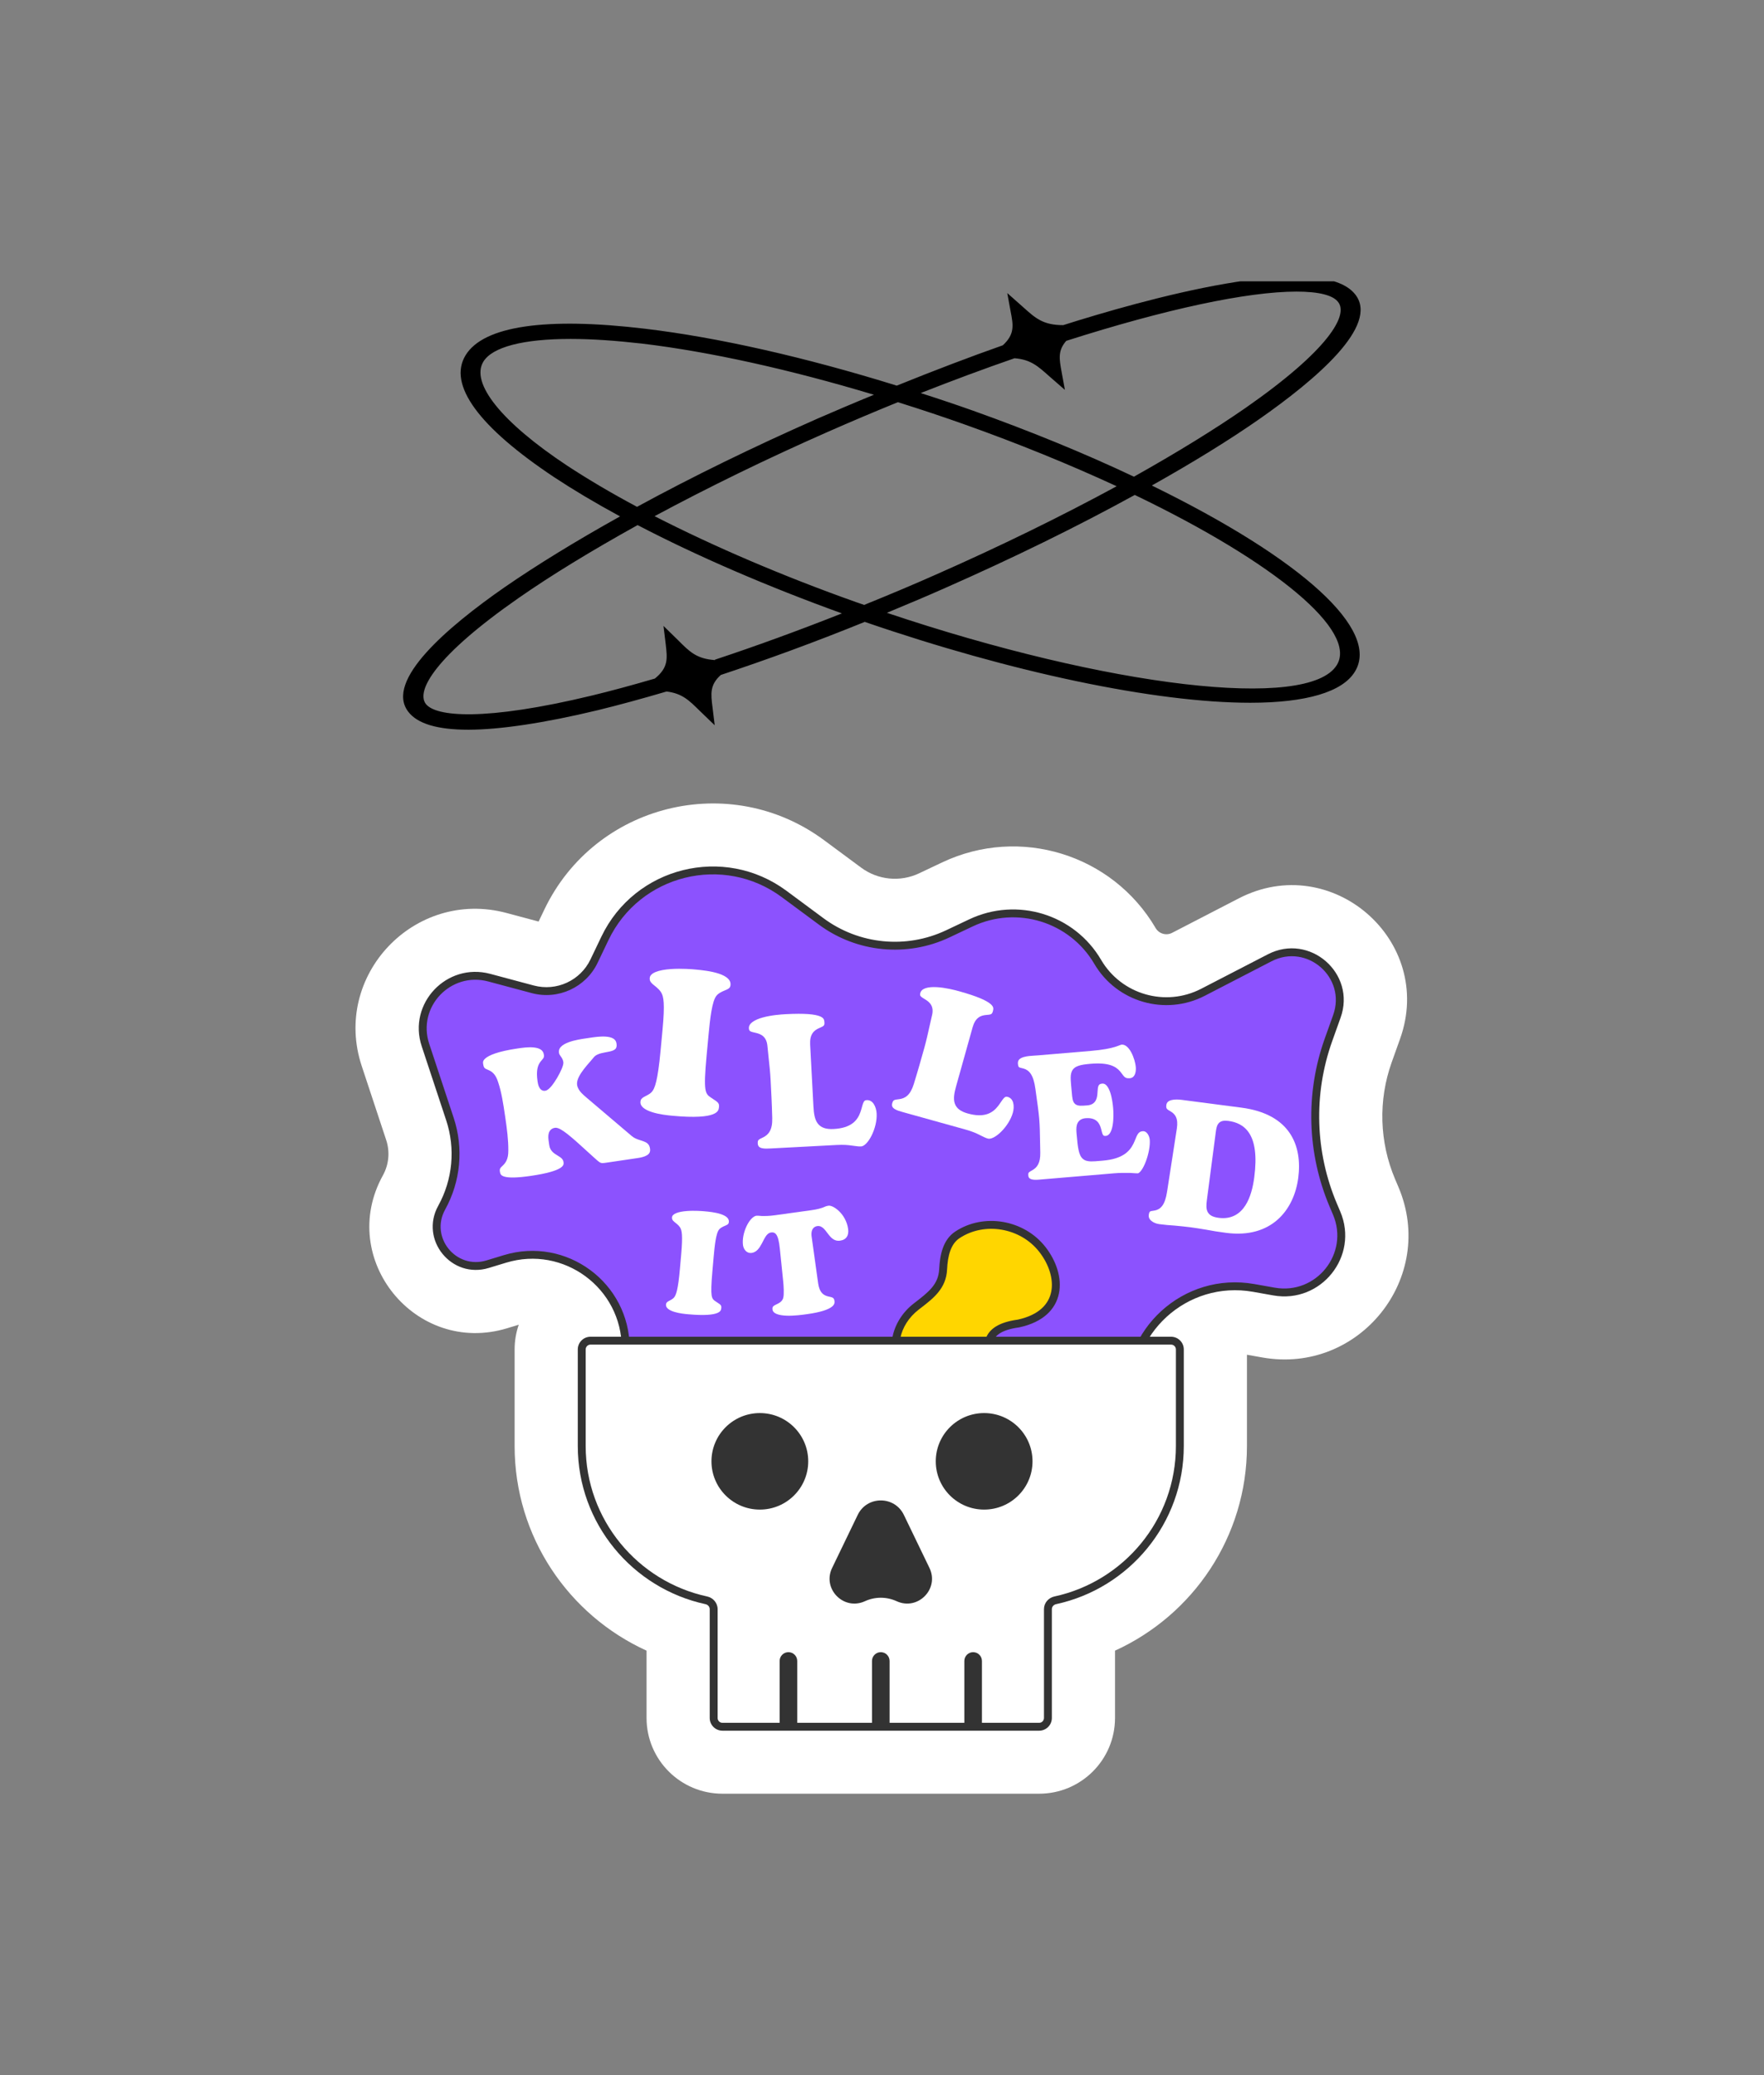
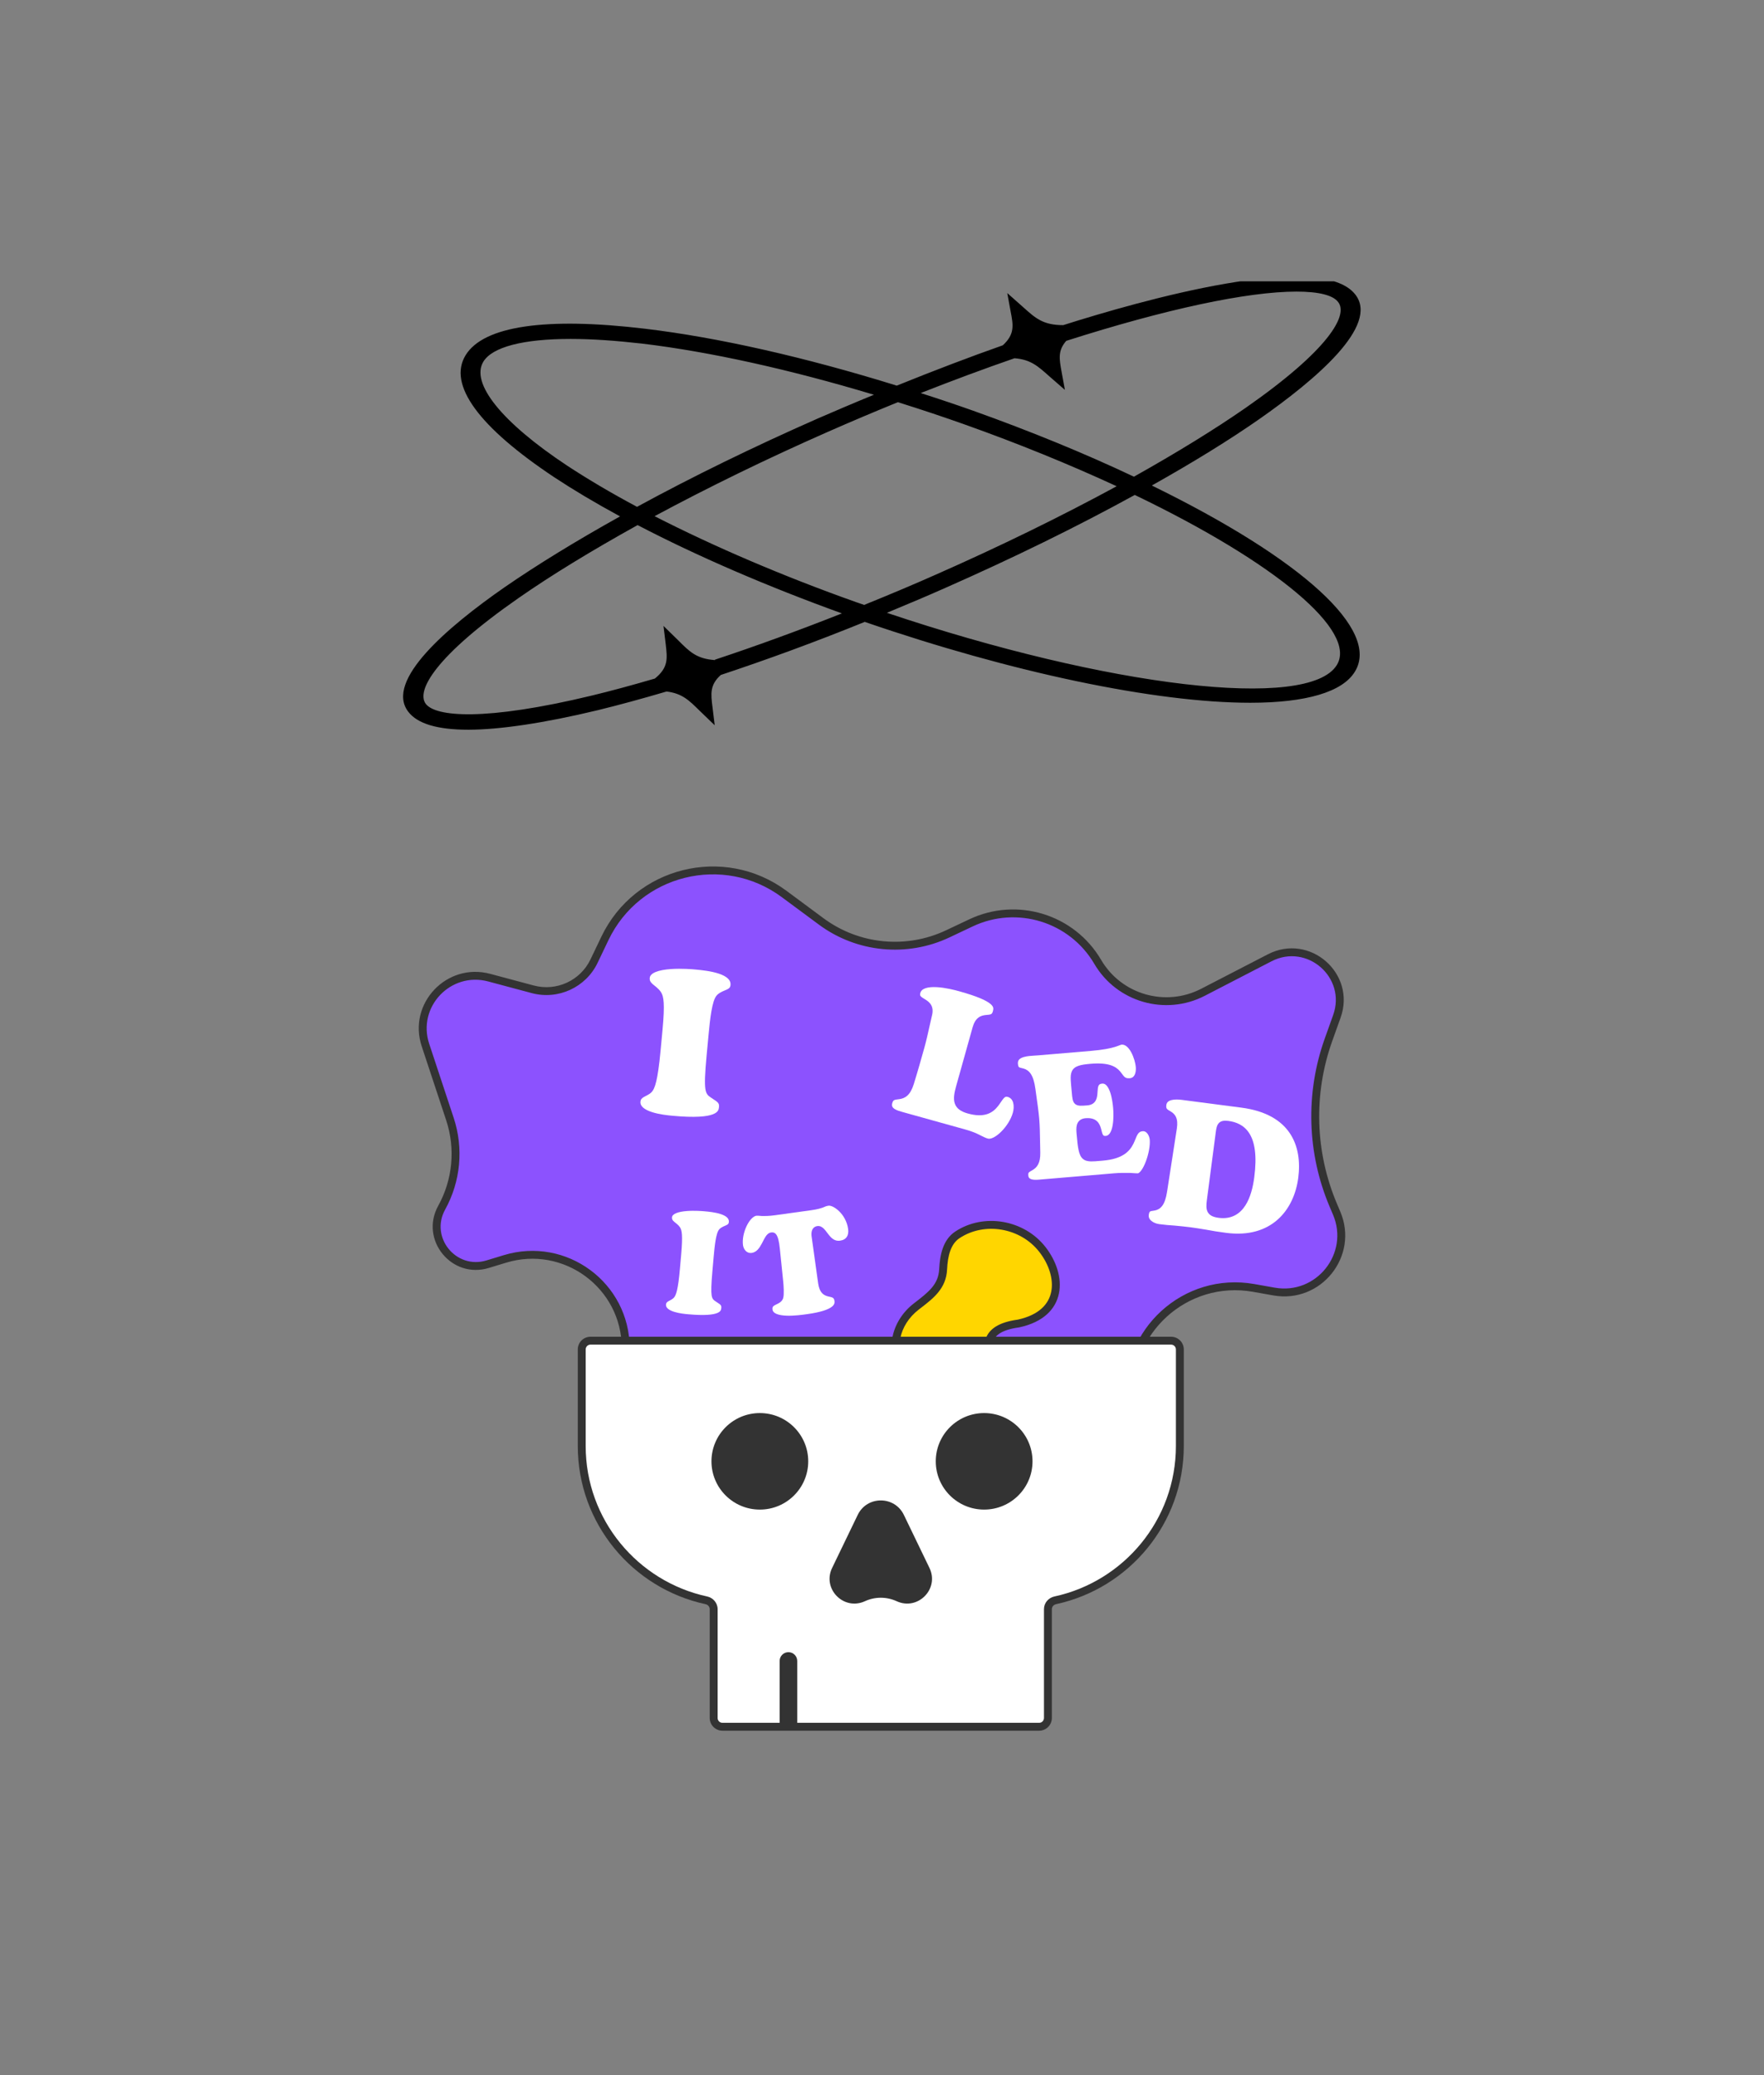
<svg xmlns="http://www.w3.org/2000/svg" width="392" height="461" viewBox="0 0 392 461" fill="none">
  <rect x="0" y="0" width="392" height="461" fill="#808080" stroke="none" />
  <g clip-path="url(#clip0_3103_3475)">
    <path d="M256.004 107.838C265.16 102.698 273.201 97.746 279.82 93.125C292.44 84.306 306.482 72.375 301.224 65.49C293.553 55.398 253.53 66.763 236.271 72.233C231.755 72.233 230.085 70.677 227.301 68.178L223.837 65.112L224.58 69.168C225.198 72.328 225.507 74.261 222.848 76.713C215.486 79.307 207.568 82.325 199.279 85.674C178.927 79.354 159.565 74.969 143.358 73.035C121.274 70.394 107.417 72.422 103.458 78.93C99.499 85.438 106.304 94.822 123.191 106.046C127.336 108.781 132.223 111.705 137.79 114.723C127.893 120.241 119.294 125.523 112.119 130.474C99.437 139.293 85.457 151.224 90.715 158.109C92.757 160.797 97.21 162.118 104.077 162.118C110.943 162.118 120.903 160.656 132.842 157.779C137.481 156.647 142.492 155.28 148.121 153.629C151.647 154.054 153.132 155.61 155.544 157.968L158.823 161.128L158.328 157.072C157.957 154.148 157.709 152.167 160.184 149.951C170.267 146.603 181.03 142.688 192.165 138.161C224.765 149.385 256.747 156.129 277.841 156.129C290.275 156.129 298.378 153.724 301.1 149.196C306.729 140 289.47 124.249 256.004 107.885V107.838ZM197.114 136.133C201.877 134.153 206.145 132.361 210.166 130.569C225.136 123.966 239.302 117.034 252.169 109.96C283.656 125.098 301.657 140.236 297.079 147.734C290.831 157.968 246.292 152.686 197.052 136.133H197.114ZM158.885 146.65C154.802 146.367 153.255 144.811 150.719 142.264L147.44 139.057L147.935 143.113C148.307 146.32 148.554 148.3 145.523 150.753C140.203 152.309 135.625 153.535 131.543 154.525C107.665 160.279 96.777 159.241 94.612 156.365C92.447 153.488 96.654 145.801 115.212 132.879C122.511 127.786 131.419 122.363 141.688 116.657C154.987 123.589 170.638 130.333 187.093 136.275C177.319 140.142 167.854 143.585 158.885 146.555V146.65ZM126.841 75.299C131.543 75.299 136.862 75.676 142.677 76.336C157.647 78.128 175.401 82.042 194.206 87.701C189.567 89.588 185.546 91.333 181.711 92.983C167.483 99.255 153.936 105.858 141.564 112.601C135.625 109.442 130.429 106.329 126.037 103.452C111.438 93.785 104.51 85.108 107.417 80.345C109.397 77.091 116.263 75.299 126.779 75.299H126.841ZM190.247 133.775C174.04 128.022 158.637 121.42 145.461 114.676C157.4 108.263 170.329 101.943 183.938 95.954C189.072 93.691 194.33 91.474 199.526 89.352C204.97 91.05 209.857 92.7 214.373 94.304C226.312 98.548 237.632 103.169 248.148 108.027C235.714 114.771 222.229 121.373 208.001 127.645C203.114 129.814 197.856 132.031 192.041 134.389L190.247 133.775ZM225.446 79.59C229.033 79.873 230.642 81.335 233.178 83.599L236.642 86.617L235.9 82.561C235.405 79.779 235.034 77.892 236.952 75.723C259.097 68.649 277.222 64.782 288.11 64.782C293.058 64.782 296.275 65.584 297.389 67.14C299.615 70.017 295.347 77.704 276.789 90.625C269.923 95.388 261.572 100.529 251.983 105.905C240.911 100.67 228.91 95.766 216.229 91.238C212.641 89.965 208.867 88.692 204.599 87.324C211.651 84.542 218.641 81.948 225.446 79.59Z" fill="black" />
  </g>
-   <path d="M191.372 192.763L183.131 186.662C162.168 171.143 132.216 178.564 120.971 202.062L119.69 204.738L112.583 202.836C92.116 197.36 73.741 216.753 80.38 236.823L85.823 253.281C86.683 255.881 86.419 258.721 85.093 261.118C74.83 279.67 92.383 301.265 112.705 295.088L115.279 294.306C114.683 296.027 114.359 297.876 114.359 299.8V321.244C114.359 341.457 126.383 358.844 143.679 366.717V381.677C143.679 390.968 151.23 398.5 160.546 398.5H230.913C240.229 398.5 247.781 390.968 247.781 381.677V366.717C265.077 358.844 277.1 341.457 277.1 321.244V300.976L280.494 301.578C302.073 305.408 319.312 283.846 310.765 263.717L310.029 261.985C306.52 253.722 306.249 244.447 309.27 235.994L311.131 230.786C318.925 208.98 295.896 188.934 275.286 199.586L260.47 207.242C259.162 207.919 257.553 207.454 256.809 206.185C247.196 189.785 226.601 183.444 209.392 191.586L204.243 194.022C200.049 196.006 195.099 195.522 191.372 192.763Z" fill="white" />
  <path d="M297.085 225.793C300.333 216.706 290.737 208.353 282.149 212.791L267.333 220.448C258.974 224.768 248.688 221.797 243.936 213.691C238.229 203.955 226.002 200.19 215.784 205.024L210.636 207.46C201.463 211.8 190.637 210.74 182.485 204.705L174.244 198.605C160.818 188.665 141.633 193.418 134.431 208.468L132.009 213.529C129.574 218.617 123.846 221.249 118.386 219.788L108.72 217.202C99.71 214.791 91.621 223.328 94.543 232.163L99.987 248.621C102.147 255.151 101.482 262.283 98.151 268.303C94.358 275.161 100.847 283.144 108.359 280.86L112.223 279.686C125.567 275.63 139.047 285.587 139.047 299.5V326.118H252.416L251.127 311.172C249.805 295.845 263.42 283.44 278.606 286.135L283.109 286.934C293.036 288.696 300.966 278.777 297.034 269.517L296.298 267.785C291.332 256.091 290.949 242.963 295.224 231L297.085 225.793Z" fill="#8C52FE" />
  <path fill-rule="evenodd" clip-rule="evenodd" d="M173.721 199.307C160.738 189.696 142.187 194.292 135.222 208.845L132.8 213.906C130.183 219.375 124.027 222.204 118.158 220.633L108.492 218.047C100.156 215.816 92.672 223.715 95.376 231.889L100.82 248.347C103.056 255.108 102.367 262.492 98.919 268.726C95.506 274.896 101.344 282.078 108.103 280.024L111.966 278.849C125.875 274.622 139.923 285 139.923 299.501V325.243H251.459L250.252 311.247C248.881 295.347 263.006 282.478 278.759 285.274L283.262 286.073C292.503 287.713 299.887 278.479 296.226 269.859L295.49 268.126C290.438 256.23 290.048 242.876 294.398 230.707L296.259 225.499C299.239 217.16 290.433 209.495 282.552 213.568L267.736 221.225C258.963 225.759 248.166 222.641 243.178 214.133C237.701 204.788 225.966 201.175 216.16 205.815L211.011 208.251C201.545 212.729 190.375 211.636 181.962 205.408L173.721 199.307ZM133.639 208.092C141.079 192.544 160.897 187.634 174.767 197.902L183.007 204.003C190.9 209.845 201.379 210.871 210.259 206.67L215.408 204.234C226.037 199.205 238.756 203.121 244.693 213.25C249.209 220.954 258.985 223.777 266.929 219.671L281.745 212.015C291.04 207.211 301.426 216.251 297.911 226.086L296.05 231.294C291.849 243.051 292.225 255.952 297.106 267.444L297.841 269.176C302.045 279.075 293.567 289.68 282.955 287.796L278.452 286.997C263.834 284.402 250.728 296.343 252 311.097L253.371 326.993H138.169V299.501C138.169 286.175 125.259 276.638 112.478 280.523L108.614 281.697C100.348 284.21 93.209 275.426 97.383 267.88C100.595 262.073 101.237 255.194 99.154 248.895L93.71 232.437C90.569 222.941 99.263 213.766 108.947 216.357L118.613 218.943C123.664 220.295 128.964 217.86 131.217 213.152L133.639 208.092Z" fill="#333333" />
  <path d="M212.742 274.348C218.663 270.411 227.169 271.829 231.656 277.605C236.143 283.38 236.427 291.846 226.339 294.034C222.18 294.599 220.651 295.979 219.999 297.381C218.755 300.056 217.192 302.944 214.855 304.75C210.147 308.388 203.813 308.095 200.706 304.096C197.6 300.098 198.898 293.907 203.605 290.27C206.731 287.854 209.394 285.935 209.584 281.996C209.735 278.868 210.419 275.893 212.742 274.348Z" fill="#FFD600" />
  <path fill-rule="evenodd" clip-rule="evenodd" d="M212.256 273.621C218.57 269.422 227.588 270.94 232.35 277.069C234.695 280.087 236.019 283.901 235.324 287.338C234.61 290.866 231.827 293.739 226.526 294.889C226.503 294.894 226.481 294.898 226.458 294.901C222.461 295.445 221.274 296.721 220.795 297.75C219.549 300.428 217.913 303.494 215.392 305.442C210.41 309.292 203.494 309.113 200.013 304.632C196.532 300.152 198.086 293.428 203.068 289.578C203.137 289.525 203.205 289.473 203.272 289.421C206.366 287.032 208.544 285.349 208.708 281.954C208.86 278.806 209.549 275.421 212.256 273.621ZM230.963 278.141C226.751 272.718 218.757 271.401 213.229 275.077C211.291 276.365 210.611 278.931 210.461 282.039C210.257 286.254 207.455 288.411 204.543 290.653C204.41 290.755 204.276 290.858 204.143 290.961C199.71 294.387 198.668 300.044 201.4 303.561C204.132 307.078 209.885 307.484 214.318 304.058C216.471 302.394 217.961 299.685 219.204 297.013C220.028 295.242 221.89 293.763 226.186 293.172C230.949 292.13 233.06 289.682 233.604 286.992C234.167 284.205 233.105 280.898 230.963 278.141Z" fill="#333333" />
  <path d="M262.188 299.8C262.188 298.723 261.313 297.851 260.233 297.851H131.227C130.148 297.851 129.272 298.723 129.272 299.8V321.244C129.272 338.061 141.134 352.115 156.968 355.538C157.901 355.739 158.592 356.546 158.592 357.499V381.677C158.592 382.754 159.467 383.627 160.547 383.627H230.914C231.993 383.627 232.868 382.754 232.868 381.677V357.499C232.868 356.546 233.56 355.739 234.493 355.538C250.327 352.115 262.188 338.061 262.188 321.244V299.8Z" fill="white" />
  <path fill-rule="evenodd" clip-rule="evenodd" d="M128.396 299.8C128.396 298.24 129.663 296.976 131.227 296.976H260.234C261.798 296.976 263.066 298.24 263.066 299.8V321.244C263.066 338.481 250.908 352.884 234.679 356.393C234.125 356.513 233.746 356.983 233.746 357.499V381.677C233.746 383.237 232.478 384.501 230.914 384.501H160.547C158.983 384.501 157.715 383.237 157.715 381.677V357.499C157.715 356.983 157.336 356.513 156.782 356.393C140.553 352.884 128.396 338.481 128.396 321.244V299.8ZM131.227 298.725C130.632 298.725 130.15 299.206 130.15 299.8V321.244C130.15 337.64 141.715 351.345 157.154 354.683C158.465 354.966 159.47 356.11 159.47 357.499V381.677C159.47 382.27 159.952 382.752 160.547 382.752H230.914C231.509 382.752 231.991 382.27 231.991 381.677V357.499C231.991 356.11 232.996 354.966 234.307 354.683C249.746 351.345 261.311 337.64 261.311 321.244V299.8C261.311 299.206 260.829 298.725 260.234 298.725H131.227Z" fill="#333333" />
-   <path d="M193.775 369.01C193.775 367.931 194.651 367.056 195.73 367.056C196.81 367.056 197.685 367.931 197.685 369.01V383.626H193.775V369.01Z" fill="#333333" />
-   <path d="M214.299 369.01C214.299 367.931 215.174 367.056 216.253 367.056C217.333 367.056 218.208 367.931 218.208 369.01V383.626H214.299V369.01Z" fill="#333333" />
  <path d="M173.253 369.01C173.253 367.931 174.128 367.056 175.208 367.056C176.287 367.056 177.162 367.931 177.162 369.01V383.626H173.253V369.01Z" fill="#333333" />
  <path d="M190.605 336.554C192.673 332.271 198.789 332.271 200.856 336.554L206.548 348.343C208.794 352.997 203.96 357.898 199.257 355.733C197.02 354.704 194.442 354.704 192.205 355.733C187.502 357.898 182.667 352.997 184.914 348.343L190.605 336.554Z" fill="#333333" />
  <ellipse cx="168.854" cy="324.656" rx="10.751" ry="10.722" fill="#333333" />
  <ellipse cx="218.697" cy="324.656" rx="10.751" ry="10.722" fill="#333333" />
  <path d="M149.335 270.451C149.366 270.09 149.644 269.774 150.265 269.518C150.877 269.265 151.709 269.122 152.592 269.052C154.35 268.913 156.172 269.072 156.501 269.101C157.497 269.188 158.963 269.335 160.149 269.725C160.744 269.921 161.23 270.166 161.551 270.464C161.857 270.75 162.008 271.077 161.972 271.491C161.953 271.708 161.887 271.833 161.806 271.924C161.717 272.024 161.585 272.109 161.386 272.203C161.293 272.247 161.193 272.289 161.082 272.337L161.065 272.344C160.949 272.393 160.823 272.447 160.695 272.508C160.438 272.631 160.161 272.79 159.909 273.029L159.905 273.032C159.652 273.277 159.48 273.676 159.349 274.093C159.213 274.527 159.101 275.054 159.007 275.619C158.818 276.751 158.693 278.084 158.591 279.237L158.304 282.502C158.046 285.428 158.013 286.922 158.137 287.745C158.201 288.168 158.313 288.462 158.495 288.686C158.628 288.852 158.802 288.97 158.921 289.051C158.948 289.069 158.972 289.086 158.992 289.1C159.157 289.22 159.324 289.327 159.472 289.422C159.51 289.446 159.547 289.47 159.583 289.493C159.763 289.61 159.906 289.708 160.019 289.812C160.128 289.912 160.199 290.007 160.243 290.111C160.286 290.215 160.312 290.353 160.294 290.553C160.274 290.782 160.238 290.979 160.125 291.161C160.016 291.336 159.806 291.541 159.358 291.721C158.433 292.09 156.601 292.307 152.987 291.99C152.29 291.929 150.945 291.802 149.803 291.439C149.23 291.257 148.746 291.027 148.422 290.745C148.111 290.475 147.965 290.175 147.998 289.809C148.027 289.472 148.203 289.289 148.521 289.098C148.629 289.034 148.73 288.981 148.841 288.924C148.915 288.885 148.994 288.844 149.083 288.796C149.282 288.686 149.504 288.551 149.692 288.365C149.998 288.065 150.238 287.561 150.457 286.617C150.679 285.66 150.892 284.185 151.095 281.871L151.383 278.606C151.567 276.506 151.6 275.187 151.542 274.323C151.484 273.455 151.331 273.006 151.116 272.677L151.115 272.675C150.916 272.375 150.678 272.141 150.45 271.945C150.336 271.848 150.222 271.757 150.117 271.674L150.116 271.673C150.009 271.588 149.912 271.51 149.821 271.432C149.64 271.276 149.513 271.139 149.433 270.992C149.358 270.854 149.314 270.687 149.335 270.451Z" fill="white" />
  <path d="M184.147 267.862C184.348 267.834 184.688 267.896 185.126 268.112C185.552 268.323 186.029 268.659 186.49 269.111C187.411 270.017 188.237 271.361 188.47 273.028C188.575 273.781 188.459 274.38 188.174 274.805C187.896 275.222 187.417 275.53 186.672 275.634C185.486 275.798 184.776 275.108 184.091 274.229C184.009 274.124 183.926 274.014 183.842 273.903C183.593 273.574 183.335 273.231 183.07 272.97C182.705 272.608 182.236 272.305 181.628 272.389C181.201 272.449 180.883 272.648 180.671 272.933C180.468 273.205 180.381 273.527 180.345 273.813C180.284 274.311 180.369 274.819 180.399 274.997C180.402 275.02 180.405 275.038 180.407 275.049L181.811 285.116C181.954 286.14 182.251 286.819 182.668 287.273C183.089 287.73 183.588 287.907 184.018 288.016C184.125 288.044 184.23 288.067 184.328 288.089L184.342 288.092C184.436 288.112 184.522 288.132 184.605 288.152C184.78 288.196 184.917 288.241 185.027 288.301C185.131 288.357 185.213 288.427 185.277 288.526C185.343 288.628 185.406 288.782 185.439 289.024C185.469 289.236 185.465 289.446 185.383 289.658C185.301 289.869 185.128 290.122 184.752 290.392C183.981 290.946 182.423 291.532 179.363 291.956L179.243 291.973C178.345 292.098 176.521 292.353 174.853 292.3C173.976 292.272 173.182 292.159 172.599 291.922C172.022 291.687 171.724 291.365 171.664 290.935C171.616 290.59 171.688 290.406 171.784 290.281C171.895 290.135 172.079 290.016 172.355 289.877C172.414 289.848 172.479 289.816 172.548 289.783C172.768 289.677 173.027 289.553 173.251 289.403C173.562 289.194 173.859 288.906 174.019 288.464L174.022 288.456L174.024 288.448C174.098 288.214 174.135 287.911 174.154 287.6C174.173 287.282 174.174 286.927 174.165 286.575C174.148 285.87 174.091 285.157 174.05 284.738L173.302 277.454C173.128 275.725 172.864 274.793 172.525 274.304C172.341 274.039 172.121 273.883 171.872 273.822C171.662 273.771 171.465 273.799 171.359 273.814L171.337 273.817C170.777 273.895 170.4 274.32 170.122 274.745C169.919 275.053 169.725 275.434 169.533 275.81C169.458 275.957 169.383 276.103 169.308 276.244C168.742 277.314 168.116 278.208 167.011 278.361C166.042 278.496 165.258 277.687 165.111 276.636C164.931 275.343 165.273 273.737 165.9 272.415C166.211 271.757 166.584 271.19 166.978 270.777C167.377 270.359 167.764 270.135 168.102 270.088C168.17 270.078 168.282 270.079 168.487 270.092C168.579 270.099 168.682 270.107 168.801 270.116L168.827 270.118C168.956 270.129 169.102 270.14 169.265 270.151L169.276 270.152L169.286 270.152C169.935 270.164 170.865 270.172 172.21 269.986L180.298 268.864C181.746 268.663 182.412 268.432 182.91 268.259L182.926 268.254L182.941 268.247C182.991 268.225 183.037 268.204 183.081 268.185C183.436 268.026 183.649 267.931 184.147 267.862Z" fill="white" />
-   <path d="M130.983 230.577C131.98 230.424 133.357 230.214 134.585 230.297C135.277 230.344 135.857 230.481 136.273 230.73C136.662 230.962 136.925 231.298 137.004 231.833C137.107 232.528 136.941 232.862 136.733 233.065C136.483 233.309 136.067 233.474 135.472 233.61C135.219 233.667 134.957 233.715 134.68 233.766L134.558 233.788C134.243 233.846 133.912 233.91 133.596 233.992C132.983 234.152 132.305 234.414 131.878 234.988C131.747 235.163 131.515 235.428 131.208 235.778L131.029 235.981C130.645 236.419 130.193 236.943 129.768 237.496C129.345 238.045 128.935 238.64 128.647 239.222C128.366 239.788 128.156 240.425 128.246 241.028C128.352 241.744 128.763 242.329 129.19 242.792C129.515 243.143 129.895 243.469 130.213 243.742C130.309 243.824 130.399 243.902 130.48 243.973L140.409 252.405L140.411 252.407C140.844 252.771 141.339 252.991 141.799 253.157C142 253.23 142.203 253.295 142.395 253.357L142.477 253.384C142.696 253.455 142.899 253.522 143.09 253.596C143.474 253.746 143.77 253.911 143.989 254.14C144.199 254.359 144.375 254.673 144.451 255.187C144.511 255.591 144.45 255.876 144.34 256.089C144.227 256.307 144.038 256.496 143.768 256.661C143.208 257.003 142.408 257.177 141.619 257.293L134.717 258.312C133.913 258.43 133.673 258.423 133.401 258.292C133.242 258.215 133.05 258.083 132.761 257.839C132.513 257.631 132.22 257.363 131.835 257.013L131.635 256.831L128.375 253.877L128.367 253.87C128.298 253.81 128.213 253.734 128.113 253.646C127.647 253.233 126.877 252.552 126.099 251.946C125.628 251.578 125.136 251.225 124.692 250.969C124.47 250.842 124.246 250.73 124.031 250.654C123.828 250.583 123.575 250.522 123.32 250.56C122.956 250.613 122.639 250.755 122.392 250.994C122.149 251.228 122.011 251.52 121.936 251.812C121.793 252.371 121.854 253.037 121.942 253.626L122.068 254.476C122.252 255.715 123.179 256.278 123.859 256.691L123.921 256.728C124.665 257.181 125.13 257.498 125.232 258.189C125.27 258.442 125.254 258.643 125.164 258.831C125.072 259.023 124.871 259.27 124.407 259.547C123.456 260.115 121.582 260.705 118.017 261.231C114.813 261.704 113.074 261.677 112.133 261.415C111.681 261.29 111.457 261.122 111.332 260.969C111.204 260.811 111.129 260.608 111.086 260.317C111.023 259.895 111.092 259.688 111.174 259.549C111.262 259.399 111.379 259.288 111.574 259.101C111.623 259.054 111.677 259.002 111.737 258.944C112.013 258.675 112.336 258.327 112.578 257.79C112.818 257.257 112.963 256.578 112.96 255.661C112.989 253.289 112.639 250.652 112.297 248.346C112.268 248.153 112.239 247.957 112.21 247.758C111.864 245.401 111.465 242.69 110.698 240.418C110.419 239.51 110.065 238.9 109.653 238.471C109.238 238.038 108.8 237.832 108.448 237.682L108.327 237.631C108.029 237.505 107.867 237.436 107.729 237.309C107.606 237.195 107.458 236.983 107.38 236.452C107.375 236.419 107.369 236.387 107.365 236.356C107.339 236.197 107.319 236.07 107.35 235.903C107.383 235.727 107.487 235.462 107.861 235.139C108.65 234.458 110.55 233.593 114.982 232.939L115.04 232.931C116.011 232.787 117.431 232.577 118.662 232.713C119.287 232.782 119.807 232.935 120.18 233.187C120.532 233.425 120.779 233.765 120.858 234.298C120.92 234.715 120.847 234.919 120.751 235.079C120.693 235.177 120.615 235.274 120.504 235.402C120.484 235.426 120.462 235.451 120.439 235.477C120.345 235.584 120.233 235.713 120.126 235.852C119.843 236.223 119.572 236.697 119.43 237.412C119.29 238.114 119.277 239.02 119.46 240.256C119.5 240.521 119.581 241.015 119.772 241.44C119.868 241.652 120.011 241.894 120.231 242.076C120.471 242.274 120.785 242.385 121.146 242.332C121.443 242.288 121.705 242.115 121.904 241.951C122.118 241.775 122.334 241.547 122.544 241.296C122.966 240.791 123.405 240.138 123.798 239.473C124.192 238.806 124.55 238.11 124.802 237.513C124.928 237.215 125.032 236.931 125.101 236.682C125.164 236.455 125.22 236.18 125.183 235.936C125.1 235.376 124.825 234.989 124.623 234.706L124.601 234.675C124.39 234.379 124.259 234.18 124.215 233.886C124.134 233.34 124.307 232.914 124.671 232.541C125.057 232.146 125.656 231.814 126.388 231.543C127.719 231.051 129.298 230.823 130.324 230.675C130.425 230.66 130.521 230.646 130.611 230.633C130.728 230.616 130.852 230.597 130.983 230.577Z" fill="white" />
  <path d="M144.386 217.259C144.434 216.743 144.834 216.295 145.719 215.936C146.591 215.582 147.775 215.386 149.029 215.295C151.527 215.112 154.112 215.354 154.579 215.398C155.993 215.53 158.073 215.75 159.755 216.315C160.598 216.598 161.287 216.95 161.741 217.378C162.175 217.787 162.388 218.255 162.332 218.845C162.303 219.153 162.207 219.332 162.091 219.461C161.963 219.604 161.774 219.724 161.491 219.856C161.357 219.918 161.215 219.977 161.057 220.043L161.033 220.053C160.868 220.122 160.688 220.197 160.506 220.283C160.141 220.455 159.747 220.679 159.387 221.015L159.382 221.02C159.022 221.364 158.774 221.927 158.585 222.518C158.388 223.133 158.225 223.879 158.086 224.681C157.809 226.286 157.619 228.178 157.465 229.814L157.029 234.447C156.638 238.599 156.578 240.718 156.748 241.887C156.835 242.489 156.991 242.905 157.245 243.224C157.433 243.459 157.678 243.628 157.845 243.744C157.884 243.77 157.918 243.794 157.946 243.815C158.179 243.985 158.415 244.139 158.625 244.275C158.679 244.31 158.732 244.344 158.782 244.377C159.037 244.545 159.239 244.686 159.399 244.834C159.554 244.977 159.654 245.114 159.716 245.263C159.776 245.412 159.813 245.609 159.786 245.894C159.755 246.219 159.702 246.5 159.539 246.758C159.381 247.008 159.081 247.298 158.442 247.549C157.124 248.067 154.521 248.358 149.392 247.878C148.403 247.786 146.493 247.593 144.874 247.068C144.062 246.805 143.376 246.473 142.917 246.07C142.477 245.682 142.271 245.254 142.321 244.731C142.366 244.25 142.619 243.99 143.074 243.722C143.228 243.631 143.371 243.557 143.53 243.476C143.635 243.422 143.747 243.365 143.873 243.297C144.157 243.143 144.472 242.954 144.74 242.692C145.177 242.269 145.522 241.558 145.84 240.22C146.163 238.864 146.478 236.772 146.787 233.488L147.223 228.855C147.504 225.875 147.562 224.003 147.487 222.776C147.411 221.543 147.199 220.906 146.896 220.438L146.895 220.436C146.616 220.008 146.28 219.675 145.958 219.395C145.798 219.256 145.637 219.127 145.489 219.007L145.487 219.006C145.335 218.884 145.198 218.773 145.07 218.662C144.814 218.437 144.634 218.241 144.522 218.03C144.416 217.833 144.354 217.595 144.386 217.259Z" fill="white" />
-   <path d="M174.594 225.317C178.933 225.087 181.106 225.347 182.189 225.78C182.705 225.987 182.923 226.213 183.032 226.402C183.15 226.605 183.193 226.848 183.211 227.196C183.224 227.44 183.19 227.592 183.15 227.69C183.111 227.785 183.052 227.861 182.963 227.934C182.867 228.014 182.738 228.088 182.558 228.173C182.469 228.216 182.376 228.257 182.271 228.302L182.258 228.309C182.16 228.351 182.053 228.398 181.945 228.449C181.493 228.66 180.951 228.963 180.558 229.556C180.164 230.15 179.974 230.949 180.032 232.049L180.763 245.806C180.845 247.35 181.034 248.682 181.715 249.59C182.451 250.57 183.628 250.912 185.257 250.826C187.182 250.724 188.517 250.26 189.458 249.558C190.402 248.853 190.882 247.956 191.186 247.123C191.329 246.731 191.436 246.343 191.53 246.002L191.544 245.951C191.645 245.585 191.729 245.288 191.832 245.04C191.934 244.795 192.034 244.649 192.135 244.561C192.223 244.485 192.347 244.421 192.572 244.41C193.283 244.372 193.793 244.706 194.168 245.269C194.558 245.855 194.771 246.66 194.81 247.406C194.893 248.965 194.422 250.817 193.682 252.291C193.314 253.026 192.893 253.639 192.468 254.064C192.033 254.5 191.658 254.679 191.378 254.694C190.872 254.72 190.469 254.665 189.969 254.595C189.769 254.567 189.553 254.537 189.308 254.51C188.435 254.375 187.433 254.295 185.924 254.374L171.288 255.147C170.598 255.185 169.874 255.224 169.291 255.075C168.993 254.999 168.784 254.884 168.646 254.738C168.517 254.6 168.404 254.384 168.384 254.008C168.369 253.736 168.403 253.566 168.446 253.457C168.486 253.354 168.545 253.276 168.632 253.202C168.727 253.121 168.855 253.045 169.038 252.953C169.092 252.926 169.161 252.893 169.236 252.857C169.373 252.791 169.532 252.715 169.667 252.644C170.145 252.391 170.679 252.023 171.066 251.325C171.444 250.641 171.644 249.707 171.608 248.388C171.527 245.217 171.38 242.441 171.245 239.89L171.244 239.888C171.156 238.226 170.981 236.617 170.811 235.055C170.715 234.17 170.621 233.301 170.544 232.445C170.465 231.424 170.133 230.713 169.599 230.231C169.086 229.769 168.458 229.587 167.955 229.466C167.844 229.439 167.745 229.417 167.651 229.396C167.512 229.364 167.386 229.336 167.252 229.3C167.041 229.244 166.884 229.188 166.764 229.121C166.651 229.059 166.58 228.992 166.532 228.913C166.482 228.833 166.431 228.701 166.419 228.473C166.391 227.946 166.637 227.497 167.178 227.082C167.734 226.657 168.547 226.317 169.489 226.054C171.364 225.531 173.538 225.372 174.594 225.317Z" fill="white" />
  <path d="M204.507 220.622C204.65 220.112 205.029 219.765 205.669 219.546C206.327 219.322 207.196 219.26 208.16 219.311C210.078 219.412 212.159 219.946 213.163 220.226C217.284 221.374 219.234 222.299 220.113 223.047C220.533 223.404 220.669 223.688 220.713 223.905C220.76 224.138 220.721 224.383 220.629 224.714C220.563 224.948 220.482 225.084 220.41 225.166C220.341 225.245 220.258 225.3 220.149 225.342C220.031 225.387 219.885 225.416 219.69 225.44C219.593 225.451 219.492 225.46 219.381 225.47L219.366 225.471C219.261 225.481 219.147 225.491 219.031 225.504C218.544 225.559 217.948 225.672 217.399 226.097C216.85 226.523 216.422 227.204 216.131 228.246L212.472 241.314C212.061 242.781 211.819 244.077 212.166 245.13C212.539 246.264 213.521 246.949 215.065 247.379C216.891 247.888 218.278 247.873 219.371 247.514C220.468 247.155 221.196 246.472 221.74 245.792C221.997 245.472 222.218 245.144 222.414 244.855L222.443 244.812C222.653 244.503 222.826 244.251 223.001 244.051C223.175 243.852 223.317 243.744 223.444 243.692C223.556 243.646 223.698 243.626 223.916 243.687C224.602 243.878 224.978 244.357 225.152 245.008C225.332 245.682 225.276 246.505 225.077 247.216C224.661 248.702 223.634 250.286 222.476 251.432C221.899 252.003 221.311 252.445 220.777 252.71C220.231 252.982 219.818 253.034 219.544 252.957C219.06 252.823 218.699 252.643 218.253 252.421C218.075 252.332 217.884 252.236 217.665 252.134C216.894 251.735 215.987 251.346 214.554 250.947L200.651 247.075C199.995 246.894 199.304 246.702 198.803 246.378C198.547 246.211 198.384 246.036 198.299 245.85C198.219 245.675 198.182 245.432 198.283 245.07C198.356 244.809 198.443 244.658 198.52 244.566C198.593 244.479 198.676 244.423 198.784 244.379C198.901 244.332 199.046 244.301 199.247 244.273C199.307 244.265 199.382 244.255 199.463 244.245C199.611 244.227 199.783 244.206 199.931 244.182C200.454 244.096 201.063 243.922 201.64 243.396C202.204 242.881 202.684 242.077 203.066 240.837C203.991 237.852 204.729 235.216 205.407 232.793L205.408 232.79C205.85 231.212 206.194 229.657 206.528 228.146C206.718 227.29 206.904 226.448 207.103 225.625C207.35 224.652 207.265 223.891 206.922 223.281C206.592 222.693 206.068 222.329 205.637 222.059C205.543 222 205.457 221.948 205.377 221.899C205.256 221.825 205.147 221.759 205.033 221.683C204.853 221.565 204.722 221.461 204.629 221.359C204.541 221.263 204.494 221.174 204.472 221.081C204.45 220.986 204.445 220.842 204.507 220.622Z" fill="white" />
  <path d="M249.225 232.078C250.012 232.012 250.758 232.637 251.382 233.785C251.983 234.89 252.329 236.239 252.399 237.06C252.451 237.672 252.38 238.304 252.156 238.773C251.946 239.21 251.613 239.5 251.053 239.548C250.708 239.577 250.472 239.544 250.301 239.488C250.134 239.433 250 239.347 249.869 239.225C249.731 239.096 249.604 238.932 249.443 238.714L249.38 238.628C249.24 238.438 249.077 238.216 248.886 237.997C248.424 237.47 247.793 236.955 246.747 236.628C245.72 236.306 244.323 236.172 242.338 236.34C241.201 236.436 240.319 236.56 239.661 236.786C238.978 237.02 238.477 237.385 238.197 237.984C237.938 238.536 237.909 239.21 237.943 239.957C237.965 240.447 238.019 241.026 238.081 241.686C238.115 242.041 238.15 242.419 238.184 242.819C238.234 243.402 238.282 243.894 238.373 244.279C238.465 244.667 238.621 245.045 238.959 245.307C239.289 245.564 239.696 245.635 240.102 245.651C240.511 245.666 241.024 245.627 241.639 245.575C242.098 245.537 242.49 245.419 242.815 245.215C243.144 245.008 243.372 244.732 243.527 244.428C243.817 243.86 243.861 243.166 243.895 242.622L243.896 242.608C243.935 241.995 243.965 241.547 244.114 241.221C244.179 241.078 244.26 240.979 244.366 240.906C244.475 240.832 244.648 240.762 244.935 240.738C245.306 240.706 245.618 240.849 245.914 241.175C246.225 241.518 246.489 242.039 246.704 242.667C247.132 243.919 247.3 245.406 247.367 246.193C247.436 247.01 247.499 248.6 247.255 249.992C247.133 250.691 246.941 251.291 246.67 251.714C246.409 252.121 246.102 252.33 245.716 252.362C245.481 252.382 245.356 252.343 245.287 252.307C245.219 252.27 245.152 252.207 245.082 252.083C245.008 251.952 244.944 251.776 244.879 251.542C244.847 251.427 244.816 251.307 244.783 251.176L244.78 251.163C244.748 251.038 244.715 250.904 244.678 250.77C244.528 250.227 244.298 249.56 243.746 249.071C243.172 248.562 242.355 248.333 241.222 248.428C240.704 248.472 240.271 248.627 239.934 248.907C239.597 249.187 239.409 249.549 239.307 249.915C239.127 250.563 239.194 251.336 239.246 251.934L239.256 252.053C239.382 253.538 239.503 254.67 239.687 255.514C239.868 256.348 240.13 257.007 240.62 257.443C241.124 257.891 241.763 258.01 242.459 258.023C243.023 258.034 243.714 257.973 244.522 257.902C244.699 257.887 244.882 257.871 245.07 257.855C247.229 257.673 248.723 257.174 249.79 256.482C250.865 255.786 251.46 254.923 251.867 254.105C252.046 253.744 252.192 253.386 252.322 253.067L252.365 252.962C252.51 252.607 252.634 252.315 252.777 252.07C252.918 251.83 253.062 251.662 253.23 251.545C253.394 251.431 253.615 251.342 253.946 251.314C254.348 251.28 254.694 251.468 254.981 251.841C255.275 252.224 255.46 252.754 255.501 253.229C255.608 254.499 255.249 256.392 254.644 258.001C254.344 258.8 253.996 259.494 253.643 259.984C253.263 260.511 252.98 260.663 252.846 260.674C252.755 260.682 252.564 260.675 252.241 260.654C252.138 260.648 252.023 260.64 251.899 260.631C251.663 260.615 251.394 260.596 251.108 260.58L251.093 260.579L251.079 260.579C250.98 260.578 250.877 260.578 250.771 260.577C249.916 260.569 248.839 260.56 247.573 260.667L230.767 262.086C229.485 262.194 228.972 261.942 228.768 261.757C228.567 261.576 228.529 261.345 228.508 261.093C228.473 260.68 228.576 260.538 228.678 260.44C228.751 260.37 228.852 260.3 229.002 260.212C229.046 260.187 229.1 260.156 229.161 260.122C229.275 260.057 229.409 259.981 229.525 259.909C229.926 259.661 230.372 259.309 230.697 258.684C231.017 258.071 231.193 257.248 231.172 256.101C231.159 255.431 231.149 254.826 231.139 254.276C231.041 248.681 231.041 248.665 230.095 241.953C229.886 240.361 229.54 239.317 229.089 238.621C228.618 237.895 228.057 237.585 227.533 237.418C227.352 237.361 227.163 237.317 227.011 237.282C226.965 237.272 226.922 237.262 226.885 237.253C226.7 237.208 226.589 237.171 226.508 237.125C226.442 237.088 226.39 237.041 226.342 236.951C226.288 236.848 226.229 236.669 226.203 236.355C226.163 235.883 226.293 235.591 226.493 235.38C226.712 235.147 227.064 234.963 227.542 234.827C228.283 234.616 229.138 234.564 229.905 234.518C230.15 234.504 230.386 234.49 230.606 234.471L242.383 233.477C245.151 233.243 246.74 232.902 247.733 232.602C248.217 232.456 248.552 232.322 248.797 232.224L248.818 232.215C249.087 232.108 249.166 232.083 249.225 232.078Z" fill="white" />
  <path fill-rule="evenodd" clip-rule="evenodd" d="M259.184 245.506C259.228 245.172 259.36 244.949 259.538 244.786C259.727 244.614 259.996 244.483 260.34 244.396C261.04 244.219 261.907 244.259 262.597 244.35L275.863 246.08C281.394 246.801 284.75 248.97 286.627 251.763C288.514 254.572 288.97 258.108 288.503 261.673C288.022 265.341 286.483 268.717 283.86 271.01C281.25 273.292 277.508 274.554 272.504 273.901C270.763 273.674 269.316 273.444 268.081 273.202L268.072 273.2L267.645 273.13C266.561 272.953 265.576 272.791 264.555 272.658C263.404 272.508 262.208 272.394 261.065 272.286L261.055 272.285L261.044 272.284C259.908 272.217 258.777 272.111 257.611 271.959C257.001 271.879 256.349 271.637 255.889 271.264C255.445 270.904 255.209 270.454 255.283 269.888C255.325 269.571 255.393 269.393 255.453 269.293C255.506 269.204 255.562 269.16 255.631 269.127C255.715 269.086 255.83 269.056 256.017 269.026C256.061 269.019 256.113 269.012 256.169 269.003C256.318 268.982 256.502 268.955 256.672 268.918C257.2 268.803 257.785 268.556 258.284 267.881C258.759 267.239 259.122 266.252 259.352 264.735L261.525 250.696L261.525 250.694C261.692 249.59 261.611 248.784 261.33 248.169C261.043 247.543 260.586 247.198 260.194 246.952C260.105 246.897 260.015 246.844 259.935 246.796L259.916 246.785C259.828 246.733 259.749 246.686 259.676 246.639C259.528 246.545 259.425 246.464 259.35 246.38C259.234 246.249 259.114 246.037 259.184 245.506ZM272.952 249.027C272.054 248.91 271.306 248.99 270.81 249.556C270.582 249.816 270.453 250.133 270.367 250.452C270.28 250.77 270.225 251.135 270.174 251.521L268.189 266.659C268.12 267.186 268.077 267.67 268.096 268.1C268.114 268.533 268.196 268.948 268.404 269.315C268.841 270.084 269.691 270.413 270.831 270.562C272.217 270.743 273.398 270.535 274.392 270.026C275.382 269.52 276.147 268.735 276.74 267.82C277.915 266.005 278.457 263.605 278.726 261.553C279.355 256.753 278.836 253.724 277.648 251.825C276.439 249.892 274.613 249.244 272.952 249.027Z" fill="white" />
  <defs>
    <clipPath id="clip0_3103_3475">
      <rect width="213" height="100" fill="white" transform="translate(89.5 62.5)" />
    </clipPath>
  </defs>
</svg>